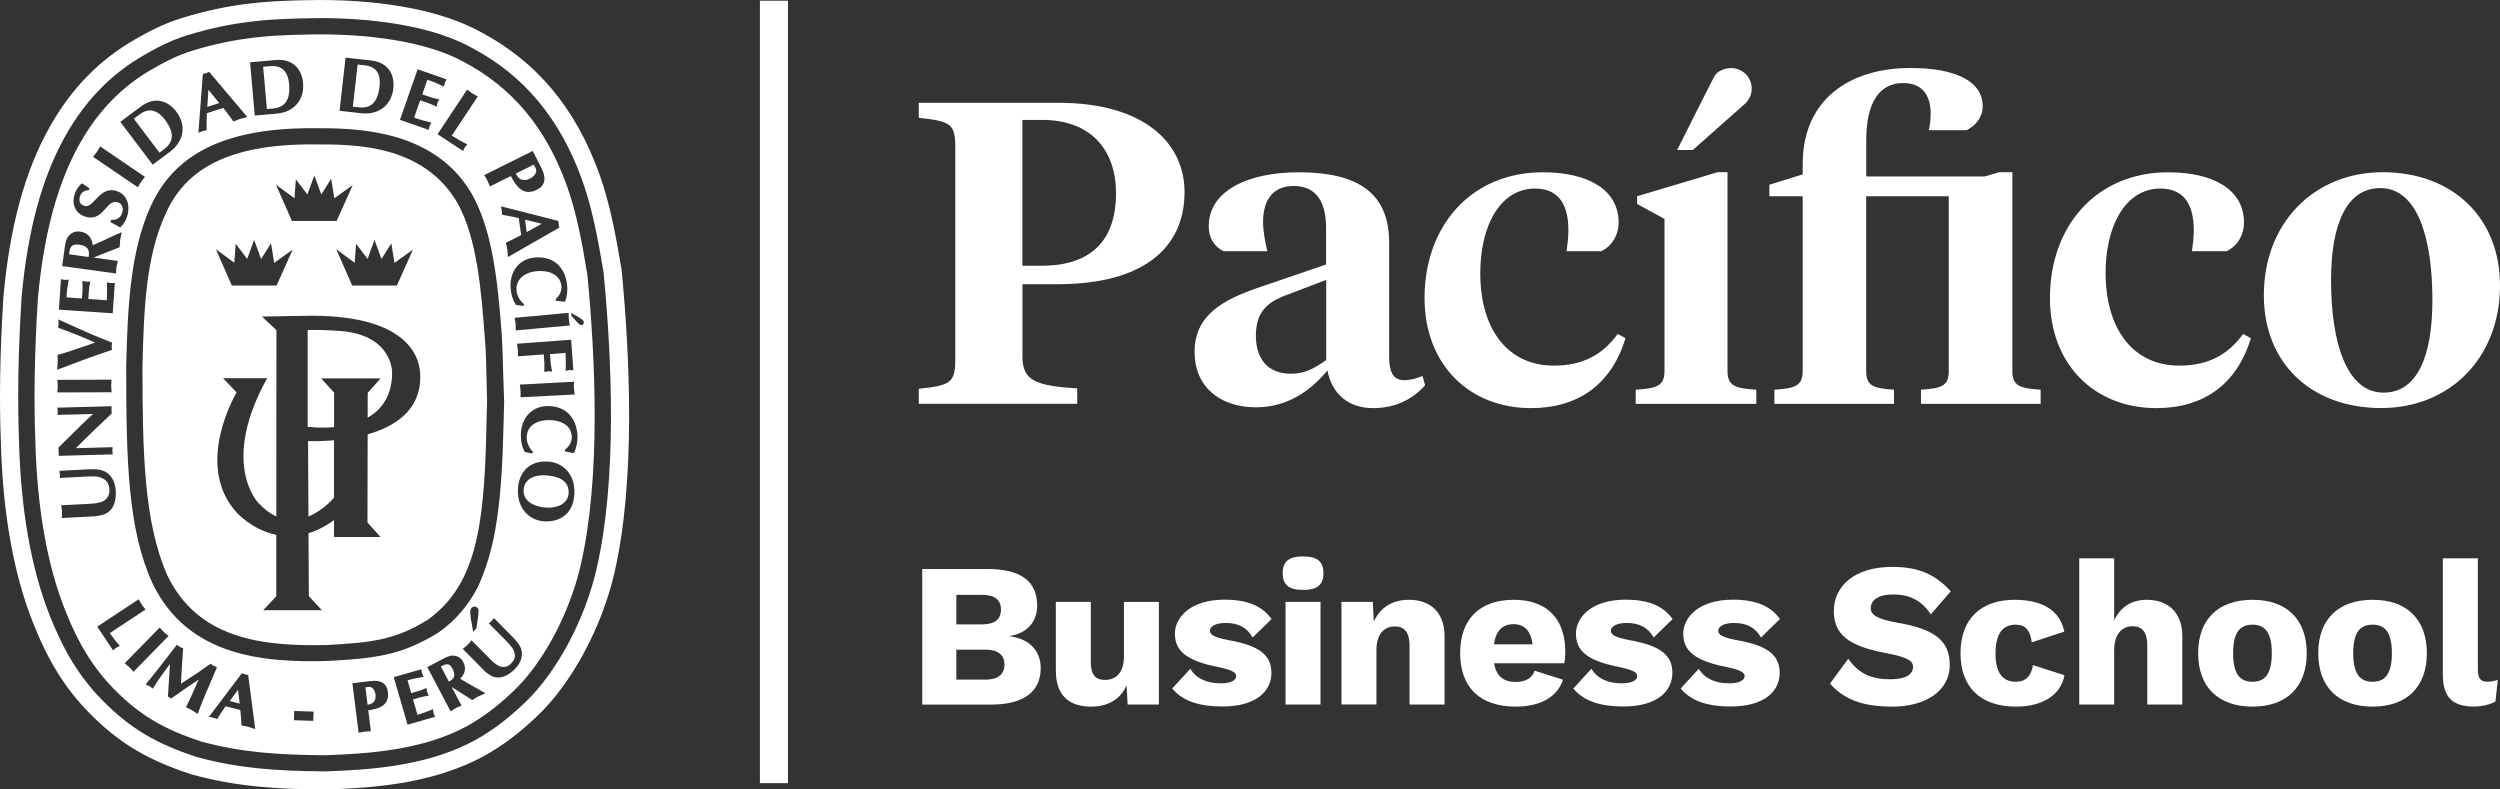
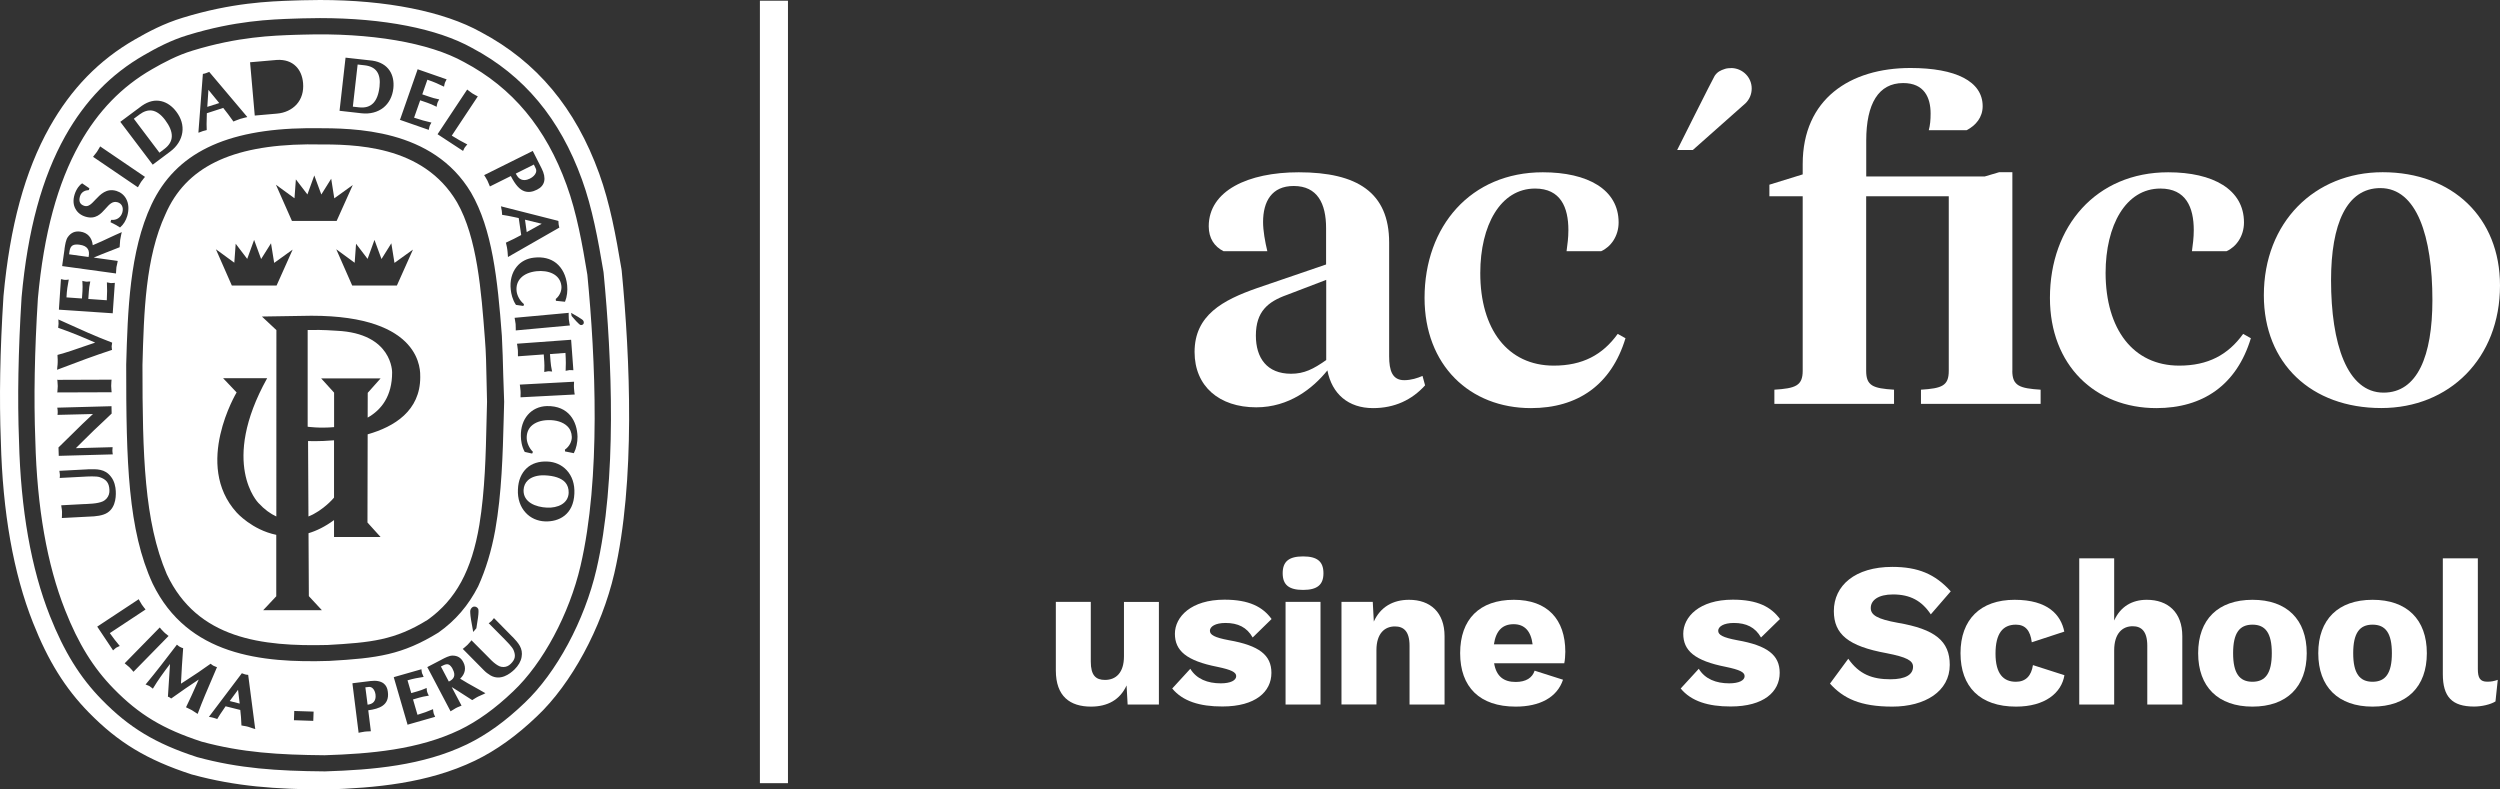
<svg xmlns="http://www.w3.org/2000/svg" width="152" height="48" viewBox="0 0 152 48" fill="none">
  <rect x="0" y="0" width="152" height="48" fill="#333333" stroke="none" />
  <path d="M47.908 0.044H46.202V47.617H47.908V0.044Z" fill="white" />
-   <path d="M62.162 16.155H63.354C66.436 16.155 67.855 14.513 67.855 11.751C67.855 9.144 66.356 7.29 63.354 7.29H62.162V16.155ZM62.162 21.656C62.162 23.115 62.912 23.458 65.495 23.613V24.55H55.861V23.637C57.806 23.43 58.081 23.274 58.081 21.84V8.961C58.081 7.526 57.802 7.37 55.861 7.163V6.25H64.355C69.576 6.25 72.02 8.702 72.02 11.675C72.02 15.091 69.493 17.279 64.303 17.279H62.166V21.656H62.162Z" fill="white" />
  <path d="M94.469 22.23C96.219 22.23 97.439 21.576 98.356 20.301L98.83 20.564C97.969 23.406 95.916 24.813 93.082 24.813C89.363 24.813 86.613 22.206 86.613 18.113C86.613 13.76 89.419 10.475 93.804 10.475C96.526 10.475 98.412 11.516 98.412 13.525C98.412 14.358 97.937 15.011 97.355 15.271H95.247C95.302 14.856 95.358 14.461 95.358 13.991C95.358 12.608 94.888 11.464 93.333 11.464C91.225 11.464 90.001 13.704 90.001 16.598C89.997 20.014 91.663 22.23 94.469 22.23Z" fill="white" />
  <path d="M122.348 22.545C122.348 23.458 122.794 23.613 124.07 23.693V24.554H116.795V23.693C118.071 23.613 118.485 23.458 118.485 22.545V11.934H113.463V22.545C113.463 23.458 113.877 23.613 115.157 23.693V24.554H107.882V23.693C109.158 23.613 109.604 23.458 109.604 22.545V11.934H107.579V11.229L109.604 10.603V9.977C109.604 6.015 112.49 4.134 116.157 4.134C118.908 4.134 120.546 4.943 120.546 6.457C120.546 7.135 120.128 7.629 119.573 7.916H117.27C117.353 7.605 117.381 7.29 117.381 6.9C117.381 5.935 116.995 5.05 115.715 5.05C114.216 5.05 113.467 6.302 113.467 8.542V10.73H120.67L121.547 10.471H122.352V22.545H122.348Z" fill="white" />
  <path d="M132.496 22.23C134.246 22.23 135.466 21.576 136.383 20.301L136.853 20.564C135.992 23.406 133.939 24.813 131.105 24.813C127.386 24.813 124.636 22.206 124.636 18.113C124.636 13.76 127.442 10.475 131.827 10.475C134.549 10.475 136.434 11.516 136.434 13.525C136.434 14.358 135.96 15.011 135.378 15.271H133.27C133.325 14.856 133.381 14.461 133.381 13.991C133.381 12.608 132.907 11.464 131.352 11.464C129.244 11.464 128.02 13.704 128.02 16.598C128.028 20.014 129.694 22.23 132.496 22.23Z" fill="white" />
  <path d="M147.89 18.24C147.89 14.382 146.946 11.436 144.725 11.436C142.673 11.436 141.728 13.624 141.728 17.04C141.728 20.899 142.701 23.872 144.921 23.872C146.974 23.872 147.89 21.656 147.89 18.24ZM137.642 17.953C137.642 13.521 140.727 10.471 144.865 10.471C149.114 10.471 152 13.234 152 17.355C152 21.788 148.919 24.809 144.781 24.809C140.532 24.809 137.642 22.099 137.642 17.953Z" fill="white" />
-   <path d="M105.032 22.545C105.032 23.458 105.479 23.613 106.782 23.693V24.554H99.452V23.693C100.755 23.613 101.202 23.458 101.202 22.545V13.313L99.536 12.401V11.93L104.423 10.471H105.032V22.545Z" fill="white" />
  <path d="M80.634 21.891C79.856 22.438 79.298 22.724 78.497 22.724C77.026 22.724 76.357 21.76 76.357 20.405C76.357 18.946 77.082 18.344 78.246 17.929L80.634 17.016V21.891ZM86.489 22.856C86.182 22.988 85.796 23.115 85.377 23.115C84.656 23.115 84.46 22.541 84.46 21.656V14.748C84.46 11.699 82.515 10.475 78.964 10.475C75.878 10.475 73.491 11.595 73.491 13.76C73.491 14.489 73.834 14.992 74.392 15.274H77.054C76.915 14.701 76.795 14.023 76.795 13.501C76.795 12.249 77.321 11.308 78.657 11.308C80.1 11.308 80.626 12.377 80.626 13.864V16.08L76.433 17.515C74.352 18.244 72.63 19.157 72.63 21.401C72.63 23.486 74.129 24.765 76.377 24.765C78.378 24.765 79.821 23.617 80.706 22.521C80.984 23.956 81.981 24.813 83.48 24.813C84.787 24.813 85.84 24.319 86.645 23.43L86.489 22.856Z" fill="white" />
  <path d="M105.303 4.138C105.152 4.142 105.012 4.146 104.889 4.185C104.59 4.281 104.415 4.373 104.251 4.612C104.167 4.735 101.971 9.12 101.971 9.12H102.924L106.129 6.278C106.36 6.051 106.503 5.736 106.503 5.385C106.507 4.716 105.973 4.169 105.303 4.138Z" fill="white" />
  <path d="M13.967 42.623L14.573 42.778L14.473 41.937L13.967 42.623Z" fill="white" />
  <path d="M27.416 40.514C27.249 40.307 27.069 40.383 26.818 40.518L26.806 40.522L27.288 41.439C27.452 41.363 27.555 41.268 27.599 41.152C27.647 41.028 27.623 40.869 27.524 40.686C27.508 40.642 27.48 40.586 27.416 40.514Z" fill="white" />
  <path d="M22.425 41.766L22.214 41.79L22.35 42.846C22.418 42.834 22.493 42.822 22.557 42.794C22.84 42.679 22.852 42.388 22.832 42.232C22.792 41.937 22.625 41.742 22.425 41.766Z" fill="white" />
  <path d="M18.73 26.814L18.754 31.402C19.683 31.023 20.309 30.254 20.309 30.254V26.77C19.396 26.85 18.73 26.814 18.73 26.814Z" fill="white" />
  <path d="M29.146 31.908C29.489 29.8 29.537 27.591 29.581 25.642C29.581 25.642 29.612 24.419 29.612 24.43C29.596 23.992 29.588 23.546 29.581 23.075C29.564 22.27 29.553 21.433 29.481 20.588C29.262 17.714 29.018 14.457 27.791 12.305C25.718 8.773 21.493 8.777 19.221 8.781L18.683 8.777C14.039 8.829 11.296 10.18 10.061 13.022C8.841 15.657 8.749 18.982 8.662 22.194C8.662 22.194 8.662 22.25 8.662 22.246C8.662 27.643 8.769 31.713 10.14 34.91C11.998 38.86 15.936 39.314 19.914 39.215C22.537 39.067 24 38.932 26.009 37.68C27.719 36.456 28.684 34.675 29.146 31.908ZM21.648 14.82L22.35 15.741L22.768 14.585L23.195 15.749L23.793 14.792L23.984 15.984L25.108 15.175L24.131 17.359H21.413L20.444 15.155L21.564 15.976L21.648 14.82ZM17.905 12.054L17.989 10.906L18.691 11.823L19.109 10.667L19.536 11.826L20.137 10.866L20.325 12.058L21.449 11.249L20.468 13.433H17.75L16.777 11.233L17.905 12.054ZM14.246 15.972L14.33 14.82L15.031 15.741L15.45 14.585L15.876 15.749L16.478 14.792L16.67 15.984L17.794 15.175L16.817 17.359H14.095L13.126 15.155L14.246 15.972ZM25.551 22.932C25.551 24.969 23.984 25.945 22.354 26.407L22.342 31.769L23.139 32.65H20.309V31.621C19.771 32.016 19.253 32.271 18.758 32.419L18.778 36.245L19.572 37.102H16L16.797 36.253V32.518C15.318 32.215 14.386 31.159 14.386 31.159C11.747 28.249 14.386 23.86 14.386 23.86L13.565 22.995H16.243C13.353 28.193 15.709 30.577 15.709 30.577C16.076 30.976 16.446 31.239 16.801 31.402L16.805 20.07L15.924 19.245L18.93 19.197C25.746 19.193 25.551 22.597 25.551 22.932Z" fill="white" />
  <path d="M9.985 9.064C10.583 8.618 10.599 8.04 10.037 7.29C9.782 6.952 9.507 6.76 9.236 6.72C8.992 6.689 8.741 6.768 8.478 6.964L8.136 7.219L9.694 9.283L9.985 9.064Z" fill="white" />
  <path d="M5.329 15.123C5.242 14.992 5.078 14.912 4.843 14.88C4.771 14.868 4.7 14.864 4.612 14.868C4.273 14.884 4.237 15.163 4.205 15.426L4.201 15.462L5.385 15.625C5.433 15.414 5.413 15.243 5.329 15.123Z" fill="white" />
  <path d="M32.219 10.858C32.407 10.766 32.538 10.631 32.586 10.491C32.614 10.4 32.61 10.312 32.57 10.236L32.458 10.005L31.358 10.555C31.402 10.631 31.45 10.714 31.502 10.778C31.741 11.041 32.052 10.942 32.219 10.858Z" fill="white" />
  <path d="M20.476 20.11C19.556 20.046 19.125 20.058 18.706 20.066V25.945C18.706 25.945 19.42 26.049 20.313 25.969V23.872L19.528 23.008H23.139L22.358 23.884L22.354 25.391C23.191 24.917 23.841 24.084 23.841 22.649C23.841 22.645 23.884 20.269 20.476 20.11Z" fill="white" />
  <path d="M34.451 11.253C33.196 7.781 31.159 5.333 28.217 3.775C26.093 2.591 22.525 1.981 18.427 2.105L17.969 2.117C16.582 2.164 14.489 2.228 11.723 3.073C10.782 3.356 9.941 3.807 9.244 4.209C7.398 5.269 5.963 6.756 4.843 8.741C3.496 11.141 2.663 14.218 2.304 18.137C2.101 21.381 2.049 24.207 2.148 26.786C2.252 30.852 2.858 34.32 3.958 37.094C4.763 39.139 5.676 40.61 6.908 41.869C8.454 43.452 9.909 44.325 12.265 45.094C14.709 45.756 16.941 45.895 19.731 45.919C22.513 45.831 25.431 45.584 27.95 44.377C29.034 43.85 30.099 43.089 31.203 42.033C33.008 40.331 34.615 37.333 35.297 34.4C36.54 29.066 36.205 21.816 35.711 16.701C35.408 14.864 35.065 12.935 34.451 11.253ZM34.722 20.66L34.727 20.692L34.858 22.469L34.862 22.509H34.826L34.778 22.505C34.726 22.501 34.675 22.497 34.627 22.501C34.579 22.505 34.523 22.517 34.475 22.529L34.431 22.537L34.392 22.549V22.505C34.404 22.258 34.412 21.947 34.38 21.457L33.439 21.529C33.447 21.636 33.475 21.987 33.475 21.987C33.487 22.158 33.515 22.338 33.559 22.545L33.571 22.589L33.527 22.585L33.479 22.581C33.427 22.577 33.375 22.569 33.323 22.573C33.276 22.577 33.22 22.593 33.176 22.601L33.132 22.609L33.092 22.617V22.573L33.096 22.461C33.1 22.302 33.104 22.154 33.092 22.003L33.06 21.549L31.538 21.66L31.502 21.664L31.49 21.636V21.541C31.49 21.461 31.494 21.369 31.486 21.285C31.478 21.198 31.466 21.11 31.454 21.026L31.438 20.939L31.434 20.899L31.47 20.895L34.691 20.66H34.722ZM34.922 23.86L34.938 23.948L34.942 23.988H34.906L31.681 24.155H31.645L31.649 24.119V24.028C31.653 23.94 31.657 23.852 31.649 23.769C31.645 23.681 31.633 23.589 31.621 23.506L31.609 23.418L31.605 23.382H31.641L34.866 23.211H34.902V23.247L34.898 23.33C34.894 23.418 34.89 23.506 34.898 23.593C34.902 23.693 34.914 23.777 34.922 23.86ZM34.575 19.017V19.053V19.145C34.575 19.229 34.579 19.316 34.583 19.408C34.595 19.492 34.607 19.579 34.623 19.663L34.643 19.751C34.643 19.751 34.647 19.791 34.647 19.787L34.611 19.791L31.394 20.086L31.358 20.09V20.05V19.962C31.358 19.874 31.358 19.787 31.35 19.703C31.342 19.619 31.326 19.532 31.31 19.448L31.294 19.36L31.287 19.324L31.322 19.32L34.539 19.025L34.575 19.017ZM34.483 17.339C34.519 17.674 34.475 18.049 34.36 18.324L34.348 18.348L34.324 18.344C34.224 18.332 34.121 18.32 34.021 18.312C33.957 18.308 33.893 18.3 33.83 18.292H33.802L33.798 18.268L33.79 18.2V18.18L33.802 18.168C34.037 17.969 34.164 17.662 34.133 17.383C34.053 16.658 33.315 16.415 32.618 16.49C31.797 16.582 31.334 17.048 31.41 17.71C31.442 17.981 31.613 18.288 31.84 18.475L31.86 18.491L31.852 18.511L31.833 18.579L31.825 18.603L31.797 18.599L31.386 18.539H31.37L31.362 18.523C31.159 18.22 31.079 17.861 31.055 17.618C30.991 17.08 31.119 16.582 31.41 16.223C31.665 15.904 32.032 15.713 32.462 15.665C33.005 15.605 33.459 15.713 33.818 15.996C34.184 16.295 34.419 16.753 34.483 17.339ZM33.953 13.441V13.469C33.953 13.529 33.957 13.588 33.965 13.644C33.973 13.7 33.985 13.752 34.001 13.816L34.009 13.839L33.985 13.851L30.928 15.601L30.884 15.629L30.88 15.573L30.872 15.47C30.864 15.37 30.86 15.271 30.844 15.171C30.832 15.075 30.812 14.983 30.788 14.88L30.764 14.776L30.756 14.752L30.784 14.744L30.796 14.736C31.111 14.589 31.406 14.449 31.689 14.29L31.538 13.258L31.223 13.19C30.995 13.142 30.78 13.098 30.557 13.066H30.529V13.038C30.521 13.01 30.521 12.986 30.521 12.959C30.521 12.911 30.513 12.867 30.509 12.815C30.501 12.767 30.489 12.719 30.481 12.672C30.477 12.644 30.469 12.62 30.469 12.596L30.453 12.544L30.505 12.556L33.925 13.425L33.953 13.441ZM29.477 10.627L32.363 9.192L32.395 9.176L32.407 9.208L32.929 10.236C33.236 10.842 33.136 11.292 32.65 11.532C32.371 11.675 32.124 11.703 31.896 11.631C31.593 11.532 31.334 11.241 31.059 10.703L29.82 11.32L29.788 11.336L29.772 11.304L29.74 11.225C29.708 11.145 29.676 11.061 29.636 10.982C29.596 10.902 29.553 10.83 29.505 10.754L29.457 10.683L29.437 10.651L29.477 10.627ZM28.385 5.473L28.405 5.445L28.433 5.465L28.504 5.521C28.572 5.572 28.64 5.628 28.715 5.676C28.787 5.724 28.863 5.764 28.939 5.804L29.018 5.843L29.05 5.863L29.03 5.891L27.468 8.247C27.791 8.454 28.082 8.61 28.373 8.761L28.413 8.781L28.385 8.813L28.353 8.849C28.321 8.889 28.285 8.925 28.257 8.969C28.229 9.008 28.209 9.056 28.189 9.104L28.169 9.144L28.154 9.176L28.122 9.156L26.631 8.179L26.603 8.159L26.623 8.131L28.385 5.473ZM24.331 7.251L25.383 4.241L25.391 4.209L25.423 4.221L27.117 4.811L27.153 4.823L27.137 4.859L27.117 4.895C27.093 4.943 27.065 4.99 27.049 5.034C27.033 5.078 27.025 5.13 27.013 5.182L27.006 5.226L26.997 5.269L26.954 5.25C26.691 5.122 26.412 4.99 25.985 4.847L25.674 5.736L26.105 5.883C26.276 5.947 26.455 5.991 26.663 6.035L26.706 6.043L26.683 6.083L26.659 6.123C26.635 6.166 26.611 6.214 26.595 6.258C26.583 6.302 26.571 6.354 26.559 6.406L26.555 6.449L26.547 6.493L26.507 6.473C26.32 6.378 26.148 6.306 25.977 6.246L25.547 6.099L25.176 7.155C25.575 7.29 25.881 7.374 26.188 7.442L26.232 7.45L26.212 7.486L26.188 7.534C26.16 7.573 26.137 7.621 26.121 7.665C26.105 7.709 26.097 7.761 26.085 7.813L26.077 7.86L26.069 7.896L26.033 7.884L24.339 7.294L24.307 7.282L24.331 7.251ZM20.648 6.704L21.006 3.536L21.011 3.504L21.042 3.508L22.645 3.687C23.119 3.759 23.474 3.966 23.693 4.297C23.884 4.584 23.96 4.959 23.916 5.373C23.86 5.871 23.645 6.278 23.306 6.549C22.956 6.824 22.489 6.944 21.987 6.888L20.676 6.74L20.644 6.736L20.648 6.704ZM15.239 3.783L16.845 3.643C17.327 3.619 17.714 3.751 17.997 4.034C18.244 4.281 18.392 4.632 18.427 5.05C18.471 5.564 18.336 6.011 18.033 6.35C17.746 6.665 17.323 6.868 16.837 6.908L15.522 7.023L15.49 7.027L15.486 6.991L15.207 3.815L15.203 3.787L15.239 3.783ZM12.066 8.016L12.333 4.516L12.337 4.492L12.365 4.488C12.425 4.48 12.476 4.464 12.532 4.444C12.584 4.428 12.64 4.405 12.696 4.381L12.72 4.369L12.735 4.389L15.004 7.075L15.035 7.115L14.984 7.131L14.88 7.155C14.78 7.179 14.689 7.203 14.597 7.231C14.501 7.263 14.414 7.298 14.314 7.338L14.218 7.378L14.194 7.39L14.178 7.37L14.162 7.346C13.963 7.071 13.776 6.808 13.572 6.561L12.576 6.884L12.568 7.211C12.56 7.438 12.556 7.657 12.568 7.88V7.908L12.54 7.916C12.512 7.92 12.488 7.928 12.464 7.936C12.416 7.948 12.373 7.956 12.329 7.972C12.285 7.988 12.237 8.008 12.193 8.024C12.169 8.032 12.146 8.048 12.118 8.052L12.07 8.072L12.066 8.016ZM7.338 7.39L8.63 6.429C9.028 6.154 9.423 6.059 9.814 6.154C10.152 6.234 10.467 6.453 10.719 6.788C11.021 7.187 11.149 7.625 11.085 8.056C11.021 8.494 10.766 8.901 10.364 9.204L9.311 9.993L9.284 10.013L9.264 9.985L7.334 7.434L7.314 7.41L7.338 7.39ZM5.676 9.511L5.732 9.439C5.788 9.371 5.844 9.303 5.891 9.236C5.939 9.168 5.983 9.088 6.027 9.012L6.071 8.933L6.091 8.901L6.119 8.921L8.785 10.734L8.817 10.754L8.793 10.782L8.737 10.85C8.686 10.918 8.626 10.986 8.578 11.057C8.53 11.129 8.482 11.209 8.446 11.28L8.403 11.356L8.387 11.384L8.355 11.368L5.688 9.555L5.66 9.535L5.676 9.511ZM4.536 11.823C4.64 11.48 4.859 11.225 4.979 11.157L4.998 11.145L5.014 11.161C5.15 11.261 5.285 11.352 5.417 11.436L5.437 11.452L5.429 11.472L5.405 11.54L5.401 11.559H5.381C5.194 11.571 4.947 11.651 4.863 11.938C4.771 12.241 4.863 12.44 5.138 12.52C5.385 12.592 5.576 12.381 5.808 12.133C6.103 11.823 6.473 11.428 7.075 11.607C7.334 11.687 7.538 11.847 7.669 12.086C7.829 12.377 7.849 12.747 7.737 13.134C7.653 13.413 7.506 13.652 7.318 13.812L7.294 13.832L7.275 13.816C7.107 13.712 6.936 13.608 6.74 13.521L6.716 13.505L6.728 13.477L6.752 13.393L6.76 13.369H6.788C7.095 13.393 7.346 13.222 7.438 12.919C7.482 12.767 7.474 12.616 7.41 12.5C7.354 12.4 7.267 12.333 7.147 12.297C6.84 12.209 6.649 12.425 6.422 12.68C6.139 12.998 5.82 13.361 5.198 13.174C4.927 13.094 4.712 12.927 4.592 12.704C4.452 12.46 4.432 12.153 4.536 11.823ZM3.783 16.143L3.922 15.159L3.926 15.107C3.962 14.88 4.002 14.577 4.13 14.405C4.321 14.142 4.564 14.039 4.883 14.083C5.321 14.142 5.592 14.445 5.64 14.908C6.007 14.756 6.37 14.589 6.72 14.421L7.031 14.278L7.346 14.139L7.402 14.111L7.39 14.174L7.366 14.274C7.346 14.378 7.322 14.485 7.306 14.593C7.294 14.697 7.286 14.804 7.283 14.908L7.275 15.011V15.027L7.255 15.039L6.198 15.454C6.119 15.482 6.011 15.53 5.899 15.577L5.696 15.661L7.127 15.86L7.159 15.864L7.151 15.9L7.135 15.988C7.111 16.072 7.095 16.159 7.079 16.243C7.067 16.331 7.063 16.419 7.059 16.506L7.055 16.59L7.051 16.63L7.015 16.622L3.819 16.183L3.783 16.179V16.143ZM3.583 18.79L3.703 17.008L3.707 16.973L3.747 16.98L3.791 16.988C3.843 17.004 3.894 17.012 3.942 17.016C3.99 17.02 4.046 17.016 4.098 17.008L4.141 17.004L4.185 17L4.173 17.044C4.118 17.335 4.062 17.634 4.042 18.081L4.983 18.148L5.014 17.694C5.026 17.519 5.022 17.335 5.01 17.124L5.006 17.076L5.05 17.088L5.102 17.1C5.15 17.108 5.202 17.124 5.246 17.124C5.293 17.128 5.349 17.124 5.397 17.116H5.445L5.489 17.112L5.481 17.156C5.437 17.363 5.409 17.543 5.401 17.726L5.369 18.176L6.493 18.256C6.517 17.834 6.517 17.515 6.501 17.208L6.497 17.164L6.541 17.176L6.589 17.184C6.641 17.196 6.693 17.208 6.74 17.212C6.788 17.212 6.84 17.208 6.896 17.204L6.944 17.2L6.98 17.196V17.236L6.856 19.013V19.045H6.816L3.615 18.83L3.583 18.826V18.79ZM3.476 22.429L3.484 22.33C3.496 22.226 3.508 22.122 3.508 22.023C3.512 21.919 3.508 21.812 3.5 21.712L3.496 21.608V21.58L3.52 21.572C4.058 21.429 4.604 21.238 5.13 21.054L5.788 20.831C5.166 20.556 4.369 20.217 3.56 19.938L3.536 19.926L3.54 19.894C3.552 19.827 3.556 19.755 3.56 19.687C3.56 19.619 3.556 19.547 3.552 19.472L3.544 19.42L3.595 19.444L3.938 19.599C4.859 20.018 5.816 20.452 6.796 20.823L6.82 20.835L6.816 20.859C6.812 20.875 6.808 20.895 6.808 20.915C6.796 20.963 6.792 21.006 6.788 21.054C6.788 21.106 6.796 21.154 6.8 21.202C6.8 21.218 6.804 21.238 6.808 21.25L6.812 21.277L6.776 21.285C5.804 21.604 4.771 21.983 3.516 22.465L3.468 22.481L3.476 22.429ZM3.52 23.095L6.748 23.083H6.784L6.78 23.119L6.772 23.207C6.768 23.29 6.76 23.382 6.76 23.466C6.76 23.549 6.768 23.641 6.776 23.725L6.784 23.809L6.788 23.849H6.752L3.52 23.86L3.484 23.864L3.488 23.825L3.496 23.733C3.504 23.649 3.512 23.561 3.512 23.478C3.512 23.39 3.504 23.302 3.496 23.215L3.488 23.127L3.484 23.087H3.52V23.095ZM3.571 27.715V27.679L3.556 27.217V27.201L3.568 27.193C3.835 26.938 4.102 26.675 4.361 26.416C4.775 26.005 5.21 25.578 5.652 25.172L3.536 25.224L3.5 25.228V25.188C3.508 25.128 3.512 25.068 3.508 25.008C3.508 24.949 3.5 24.885 3.488 24.825L3.48 24.785H3.52L6.748 24.698H6.78V24.733L6.788 25.132V25.148L6.776 25.156L6.362 25.55C5.915 25.969 5.489 26.368 5.078 26.786L4.612 27.249L6.808 27.189L6.844 27.185V27.225C6.84 27.245 6.84 27.265 6.84 27.284C6.832 27.324 6.832 27.368 6.832 27.408C6.836 27.448 6.84 27.492 6.844 27.536C6.848 27.555 6.848 27.571 6.852 27.591L6.856 27.627H6.816L3.599 27.715H3.571ZM3.795 31.494H3.759L3.763 31.458L3.767 31.366C3.771 31.282 3.775 31.195 3.771 31.107C3.767 31.023 3.755 30.936 3.739 30.848L3.727 30.76L3.723 30.724L3.759 30.72L5.094 30.649L5.218 30.645C5.465 30.633 5.772 30.617 5.975 30.569C6.214 30.513 6.338 30.469 6.485 30.306C6.609 30.158 6.665 29.991 6.653 29.784C6.633 29.361 6.465 29.146 6.059 29.01C5.856 28.939 5.321 28.971 5.094 28.983L3.667 29.058L3.627 29.066L3.635 29.022C3.643 28.963 3.643 28.903 3.639 28.839C3.635 28.779 3.627 28.715 3.615 28.66L3.607 28.624H3.647L5.321 28.536L5.373 28.532C5.891 28.52 6.374 28.504 6.736 28.971C6.964 29.25 7.027 29.608 7.039 29.859C7.063 30.29 6.996 31.047 6.302 31.282C6.131 31.342 5.923 31.378 5.716 31.394L3.795 31.494ZM7.215 39.306L7.175 39.326C7.131 39.342 7.087 39.366 7.055 39.386C7.019 39.41 6.988 39.442 6.952 39.474L6.92 39.502L6.872 39.545L6.84 39.49L5.943 38.146L5.911 38.099L5.959 38.067L8.387 36.464L8.434 36.432L8.462 36.484L8.502 36.556C8.542 36.624 8.578 36.691 8.622 36.759C8.666 36.823 8.713 36.883 8.761 36.947L8.813 37.01L8.849 37.054L8.801 37.09L6.677 38.493C6.872 38.776 7.059 39.007 7.239 39.223L7.283 39.275L7.215 39.306ZM8.12 40.845L8.08 40.805L8.028 40.741C7.976 40.682 7.924 40.626 7.868 40.57C7.813 40.518 7.749 40.466 7.689 40.419L7.625 40.367L7.581 40.327L7.621 40.287L9.67 38.194L9.714 38.15L9.75 38.194L9.802 38.258C9.854 38.318 9.905 38.374 9.965 38.429C10.017 38.485 10.081 38.533 10.145 38.581L10.204 38.633L10.252 38.665L10.208 38.709L8.159 40.801L8.12 40.845ZM12.042 43.34L12.022 43.404L11.958 43.368L11.878 43.316C11.807 43.269 11.739 43.221 11.663 43.177C11.591 43.137 11.52 43.101 11.448 43.069L11.356 43.025L11.308 43.001L11.332 42.954C11.548 42.523 11.739 42.085 11.926 41.666L12.082 41.315C11.548 41.67 10.993 42.049 10.44 42.447L10.4 42.471L10.372 42.443C10.328 42.411 10.292 42.388 10.252 42.372L10.208 42.36L10.212 42.316C10.244 41.913 10.268 41.475 10.296 41.012L10.336 40.371C9.909 40.933 9.598 41.367 9.327 41.818L9.295 41.873L9.248 41.834L9.204 41.802C9.168 41.774 9.132 41.742 9.092 41.718C9.056 41.694 9.012 41.682 8.973 41.666C8.953 41.662 8.937 41.654 8.917 41.642L8.849 41.614L8.897 41.562C9.463 40.885 10.085 40.076 10.723 39.239L10.754 39.195L10.798 39.227C10.81 39.239 10.822 39.251 10.834 39.258C10.87 39.286 10.898 39.31 10.934 39.326C10.97 39.346 11.009 39.362 11.049 39.382C11.065 39.386 11.081 39.39 11.097 39.398L11.137 39.41L11.133 39.45C11.077 40.127 11.041 40.833 11.005 41.515V41.566L11.344 41.347C11.807 41.048 12.285 40.733 12.771 40.379L12.803 40.355L12.835 40.379C12.847 40.387 12.859 40.399 12.875 40.407C12.911 40.434 12.943 40.462 12.979 40.478C13.014 40.498 13.058 40.518 13.102 40.53L13.142 40.546L13.194 40.566L13.17 40.618L12.983 41.056C12.616 41.909 12.297 42.647 12.042 43.34ZM15.426 44.301L15.33 44.269C15.243 44.237 15.163 44.209 15.079 44.185C14.992 44.161 14.908 44.145 14.816 44.133L14.72 44.114L14.681 44.11L14.677 44.066V44.046C14.661 43.739 14.649 43.452 14.609 43.165L13.716 42.942L13.565 43.165C13.445 43.336 13.333 43.504 13.23 43.679L13.21 43.719L13.17 43.703C13.146 43.695 13.122 43.687 13.098 43.679C13.058 43.663 13.018 43.651 12.979 43.643C12.939 43.627 12.891 43.619 12.851 43.611C12.827 43.611 12.803 43.603 12.783 43.599L12.7 43.583L12.751 43.52L14.681 40.965L14.704 40.933L14.748 40.949C14.796 40.972 14.844 40.989 14.892 41C14.94 41.012 14.988 41.024 15.047 41.028L15.091 41.032L15.095 41.076L15.506 44.237L15.522 44.325L15.426 44.301ZM19.065 43.32L19.049 43.779L19.045 43.831L18.994 43.827L17.925 43.791H17.873V43.735L17.889 43.281V43.225L17.945 43.229L19.013 43.264H19.069L19.065 43.32ZM9.287 35.496C7.781 32.231 7.669 28.102 7.673 22.17C7.765 18.942 7.872 15.274 9.216 12.425C10.683 9.323 13.692 7.852 18.683 7.793C18.691 7.793 19.181 7.793 19.181 7.793C21.497 7.797 26.308 7.801 28.64 11.711C29.927 13.931 30.254 16.965 30.513 20.416C30.557 21.222 30.577 22.019 30.597 22.792C30.597 22.792 30.653 24.41 30.653 24.427L30.625 25.467C30.569 27.587 30.505 29.995 30.111 32.223C29.883 33.487 29.533 34.639 29.07 35.655C28.476 36.815 27.691 37.732 26.655 38.461C24.462 39.809 22.952 40.02 20.018 40.183C15.9 40.315 11.412 39.856 9.287 35.496ZM29.094 37.198C29.094 37.282 29.082 37.401 29.062 37.556C29.042 37.712 29.006 37.927 28.963 38.198L28.771 38.425C28.715 38.114 28.672 37.867 28.64 37.688C28.612 37.509 28.596 37.373 28.592 37.278C28.584 37.178 28.588 37.114 28.604 37.078C28.616 37.042 28.636 37.01 28.66 36.978C28.715 36.911 28.775 36.879 28.843 36.879C28.911 36.879 28.967 36.899 29.011 36.939C29.038 36.967 29.058 36.99 29.078 37.022C29.09 37.054 29.094 37.114 29.094 37.198ZM22.39 43.185L22.541 44.401L22.549 44.46L22.489 44.464L22.406 44.468C22.33 44.472 22.25 44.472 22.174 44.484C22.095 44.492 22.019 44.508 21.943 44.524L21.86 44.54L21.804 44.556L21.796 44.496L21.433 41.598L21.429 41.542L21.481 41.535L22.525 41.407C22.872 41.363 23.143 41.415 23.326 41.554C23.47 41.666 23.558 41.837 23.581 42.061C23.693 42.886 23.051 43.097 22.39 43.185ZM26.4 43.599L24.833 44.046L24.781 44.066L24.765 44.01L23.956 41.228L23.94 41.176L23.992 41.156L25.558 40.709L25.622 40.69L25.63 40.753L25.634 40.797C25.642 40.841 25.646 40.893 25.658 40.929C25.674 40.969 25.694 41.008 25.714 41.048L25.726 41.088L25.758 41.156L25.686 41.168C25.423 41.208 25.152 41.256 24.777 41.363L25.005 42.141C25.116 42.109 25.379 42.033 25.379 42.033C25.539 41.989 25.694 41.933 25.869 41.857L25.937 41.826L25.945 41.893L25.949 41.937C25.953 41.985 25.957 42.033 25.973 42.069C25.981 42.113 26.005 42.156 26.021 42.192L26.041 42.232L26.073 42.296L26.001 42.308C25.81 42.336 25.646 42.372 25.491 42.416L25.112 42.527L25.383 43.46C25.738 43.352 26.009 43.257 26.26 43.145L26.328 43.117L26.336 43.189L26.34 43.225C26.344 43.273 26.352 43.32 26.364 43.36C26.372 43.4 26.396 43.444 26.416 43.488L26.431 43.528L26.459 43.583L26.4 43.599ZM29.421 42.196L29.337 42.232C29.246 42.268 29.158 42.308 29.07 42.352C28.986 42.396 28.903 42.443 28.827 42.495L28.743 42.547L28.712 42.567L28.68 42.547L27.811 41.989C27.743 41.945 27.651 41.889 27.552 41.826L27.464 41.774L28.034 42.85L28.062 42.902L28.006 42.926L27.926 42.958C27.858 42.989 27.783 43.013 27.715 43.053C27.647 43.089 27.576 43.137 27.512 43.177L27.444 43.217L27.392 43.249L27.368 43.197L26.005 40.606L25.977 40.562L26.025 40.534L26.83 40.115L26.87 40.092C27.057 39.996 27.308 39.86 27.512 39.86C27.815 39.86 28.034 39.992 28.169 40.259C28.357 40.61 28.281 40.977 27.978 41.264C28.273 41.447 28.58 41.626 28.883 41.79L29.146 41.937L29.417 42.093L29.513 42.144L29.421 42.196ZM31.713 39.952C31.669 40.211 31.518 40.47 31.279 40.706C30.991 40.984 30.425 41.403 29.828 41.068C29.684 40.984 29.529 40.869 29.401 40.733L28.177 39.494L28.134 39.454L28.181 39.418L28.249 39.362C28.309 39.314 28.365 39.263 28.421 39.211C28.476 39.155 28.528 39.095 28.58 39.035L28.632 38.975L28.668 38.928L28.707 38.971L29.561 39.828L29.64 39.908C29.796 40.072 29.991 40.271 30.142 40.375C30.318 40.498 30.425 40.554 30.617 40.554C30.784 40.55 30.928 40.486 31.055 40.359C31.322 40.096 31.37 39.872 31.223 39.522C31.151 39.342 30.8 38.987 30.669 38.856L29.76 37.939L29.712 37.895L29.768 37.855C29.808 37.824 29.855 37.788 29.891 37.752C29.927 37.716 29.963 37.672 29.995 37.628L30.031 37.58L30.079 37.624L31.147 38.709L31.183 38.74C31.51 39.091 31.813 39.414 31.713 39.952ZM33.14 31.701C32.682 31.685 32.259 31.498 31.964 31.175C31.629 30.816 31.462 30.322 31.49 29.756C31.51 29.21 31.697 28.771 32.024 28.464C32.335 28.177 32.769 28.038 33.276 28.062C33.746 28.078 34.16 28.269 34.455 28.588C34.786 28.943 34.95 29.437 34.922 30.011C34.87 31.302 33.969 31.733 33.14 31.701ZM34.898 27.532L34.886 27.555L34.858 27.547C34.762 27.524 34.663 27.508 34.563 27.488C34.503 27.476 34.44 27.464 34.376 27.452L34.352 27.444V27.416L34.348 27.348V27.332L34.364 27.324C34.615 27.145 34.77 26.846 34.766 26.567C34.758 26.3 34.667 26.077 34.483 25.905C34.228 25.662 33.81 25.531 33.335 25.543C32.885 25.55 32.518 25.686 32.283 25.921C32.104 26.109 32.016 26.356 32.024 26.647C32.032 26.922 32.175 27.245 32.387 27.456L32.403 27.472L32.395 27.492L32.367 27.552L32.355 27.575L32.323 27.571L31.92 27.48L31.9 27.476L31.896 27.46C31.717 27.137 31.673 26.774 31.669 26.523C31.641 25.467 32.295 24.717 33.248 24.689C34.591 24.662 35.089 25.63 35.113 26.547C35.117 26.894 35.037 27.268 34.898 27.532ZM35.468 19.703C35.44 19.735 35.408 19.755 35.368 19.759C35.344 19.767 35.32 19.763 35.297 19.759C35.276 19.755 35.245 19.731 35.201 19.695C35.161 19.659 35.105 19.603 35.033 19.528C34.966 19.452 34.874 19.348 34.754 19.213L34.722 19.021C34.902 19.125 35.041 19.205 35.145 19.265C35.245 19.324 35.32 19.372 35.372 19.412C35.42 19.448 35.456 19.476 35.464 19.5C35.476 19.52 35.488 19.544 35.492 19.567C35.504 19.623 35.496 19.667 35.468 19.703Z" fill="white" />
  <path d="M32.937 13.604L31.92 13.357L32.024 14.111L32.937 13.604Z" fill="white" />
  <path d="M37.8 16.466L37.784 16.351C37.445 14.334 37.09 12.373 36.429 10.547C34.99 6.565 32.634 3.751 29.242 1.953C26.978 0.694 23.502 0 19.452 0C19.093 0 18.731 0.008 18.368 0.016L17.854 0.032C16.363 0.084 14.111 0.159 11.117 1.076C9.969 1.423 8.997 1.941 8.196 2.404C6.023 3.651 4.329 5.393 3.014 7.729C1.515 10.4 0.602 13.752 0.211 18.013C0 21.345 -0.052 24.235 0.052 26.838C0.16 31.151 0.817 34.858 2.005 37.855C2.918 40.171 3.966 41.858 5.405 43.324C7.191 45.146 8.929 46.198 11.643 47.083L11.719 47.103C14.366 47.821 16.742 47.98 19.719 48.004H19.739H19.803C22.82 47.908 26.001 47.629 28.875 46.25C30.171 45.624 31.41 44.735 32.654 43.544C34.739 41.578 36.58 38.174 37.349 34.866C38.641 29.277 38.31 21.792 37.8 16.466ZM36.265 34.615C35.544 37.724 33.826 40.917 31.889 42.742C30.725 43.858 29.581 44.68 28.389 45.258C25.706 46.549 22.661 46.808 19.767 46.9H19.747H19.727C16.837 46.876 14.537 46.724 12.01 46.039L11.958 46.023C9.459 45.21 7.845 44.237 6.199 42.551C4.867 41.196 3.895 39.621 3.034 37.449C1.894 34.571 1.26 30.991 1.156 26.806C1.057 24.235 1.108 21.373 1.312 18.077C1.682 13.995 2.555 10.794 3.974 8.263C5.19 6.107 6.749 4.504 8.746 3.356C9.491 2.926 10.396 2.439 11.436 2.129C14.294 1.256 16.459 1.18 17.89 1.132L18.4 1.116C18.755 1.108 19.105 1.1 19.452 1.1C23.315 1.1 26.599 1.742 28.7 2.914C31.853 4.584 34.045 7.207 35.384 10.918C36.014 12.656 36.361 14.565 36.692 16.53L36.696 16.562L36.7 16.594C37.202 21.816 37.533 29.174 36.265 34.615Z" fill="white" />
  <path d="M12.672 5.461L12.604 6.497L13.329 6.266L12.672 5.461Z" fill="white" />
  <path d="M33.1 28.899C32.686 28.887 32.323 28.991 32.1 29.198C31.936 29.349 31.845 29.553 31.833 29.792C31.805 30.541 32.582 30.836 33.264 30.864C33.897 30.892 34.547 30.625 34.575 29.967C34.583 29.708 34.511 29.493 34.36 29.321C34.121 29.066 33.698 28.923 33.1 28.899Z" fill="white" />
  <path d="M23.075 5.274C23.167 4.476 22.868 4.05 22.17 3.97L21.744 3.922L21.453 6.485L21.816 6.525C22.561 6.613 22.968 6.202 23.075 5.274Z" fill="white" />
-   <path d="M16.594 6.597C17.339 6.533 17.662 6.047 17.578 5.122C17.543 4.7 17.415 4.393 17.2 4.217C17.012 4.058 16.753 3.998 16.427 4.022L16 4.062L16.227 6.633C16.327 6.621 16.594 6.597 16.594 6.597Z" fill="white" />
-   <path d="M59.906 41.323C60.684 41.323 61.07 41.001 61.07 40.399C61.07 39.825 60.684 39.498 59.906 39.498H58.145V41.319H59.906V41.323ZM59.695 37.963C60.472 37.963 60.859 37.664 60.859 37.062C60.859 36.464 60.472 36.166 59.695 36.166H58.145V37.963H59.695ZM56.068 34.595H60.082C62.119 34.607 63.059 35.38 63.059 36.819C63.059 37.756 62.509 38.493 61.385 38.669V38.681C62.649 38.856 63.275 39.617 63.275 40.614C63.275 42.037 62.262 42.838 60.273 42.838H56.072V34.595H56.068Z" fill="white" />
  <path d="M70.461 36.592V42.834H68.56L68.496 41.674C68.098 42.547 67.344 42.962 66.332 42.962C65.056 42.962 64.195 42.336 64.195 40.765V36.592H66.32V40.227C66.32 41.076 66.635 41.339 67.185 41.339C67.847 41.339 68.337 40.905 68.337 39.904V36.596H70.461V36.592Z" fill="white" />
  <path d="M71.271 41.861L72.371 40.662C72.745 41.284 73.423 41.547 74.224 41.547C74.81 41.547 75.161 41.371 75.161 41.108C75.161 40.869 74.862 40.721 74.025 40.546C72.124 40.172 71.434 39.558 71.434 38.533C71.434 37.509 72.411 36.46 74.448 36.46C75.95 36.46 76.775 36.899 77.313 37.636L76.162 38.76C75.811 38.135 75.261 37.876 74.511 37.876C73.885 37.876 73.562 38.099 73.562 38.35C73.562 38.597 73.838 38.76 74.715 38.924C76.564 39.247 77.302 39.833 77.302 40.909C77.302 42.057 76.337 42.954 74.324 42.954C72.949 42.958 71.908 42.635 71.271 41.861Z" fill="white" />
  <path d="M80.287 42.834H78.162V36.592H80.287V42.834ZM77.987 34.854C77.987 34.141 78.362 33.83 79.227 33.83C80.092 33.83 80.466 34.141 80.466 34.854C80.466 35.552 80.092 35.867 79.227 35.867C78.362 35.867 77.987 35.556 77.987 34.854Z" fill="white" />
  <path d="M87.829 38.677V42.834H85.7V39.263C85.7 38.374 85.337 38.087 84.811 38.087C84.197 38.087 83.687 38.501 83.687 39.534V42.83H81.562V36.592H83.464L83.528 37.792C83.926 36.907 84.692 36.468 85.668 36.468C86.956 36.464 87.829 37.23 87.829 38.677Z" fill="white" />
  <path d="M90.83 39.175H93.182C93.082 38.374 92.696 37.951 92.03 37.951C91.356 37.951 90.954 38.338 90.83 39.175ZM95.107 40.327H90.842C90.978 41.14 91.444 41.463 92.153 41.463C92.779 41.463 93.166 41.212 93.305 40.777L95.031 41.327C94.669 42.416 93.604 42.962 92.153 42.962C89.965 42.962 88.777 41.774 88.777 39.713C88.777 37.652 89.953 36.468 92.042 36.468C94.083 36.468 95.171 37.656 95.171 39.629C95.171 39.837 95.147 40.163 95.107 40.327Z" fill="white" />
-   <path d="M95.657 41.861L96.757 40.662C97.132 41.284 97.806 41.547 98.607 41.547C99.193 41.547 99.544 41.371 99.544 41.108C99.544 40.869 99.245 40.721 98.404 40.546C96.502 40.172 95.817 39.558 95.817 38.533C95.817 37.509 96.793 36.46 98.83 36.46C100.333 36.46 101.158 36.899 101.696 37.636L100.544 38.76C100.193 38.135 99.643 37.876 98.894 37.876C98.268 37.876 97.941 38.099 97.941 38.35C97.941 38.597 98.216 38.76 99.093 38.924C100.943 39.247 101.68 39.833 101.68 40.909C101.68 42.057 100.715 42.954 98.703 42.954C97.331 42.958 96.295 42.635 95.657 41.861Z" fill="white" />
  <path d="M102.186 41.861L103.286 40.662C103.661 41.284 104.339 41.547 105.136 41.547C105.726 41.547 106.073 41.371 106.073 41.108C106.073 40.869 105.774 40.721 104.933 40.546C103.031 40.172 102.342 39.558 102.342 38.533C102.342 37.509 103.318 36.46 105.355 36.46C106.858 36.46 107.683 36.899 108.221 37.636L107.069 38.76C106.718 38.135 106.168 37.876 105.419 37.876C104.793 37.876 104.466 38.099 104.466 38.35C104.466 38.597 104.741 38.76 105.618 38.924C107.468 39.247 108.205 39.833 108.205 40.909C108.205 42.057 107.241 42.954 105.228 42.954C103.864 42.958 102.824 42.635 102.186 41.861Z" fill="white" />
  <path d="M118.605 35.954L117.393 37.353C116.843 36.528 116.141 36.142 115.093 36.142C114.204 36.142 113.742 36.492 113.742 36.967C113.742 37.393 114.129 37.64 115.392 37.867C117.656 38.254 118.545 38.98 118.545 40.426C118.545 42.037 117.042 42.962 115.053 42.962C113.104 42.962 112.076 42.463 111.263 41.563L112.375 40.052C113.036 41.001 113.838 41.3 114.938 41.3C115.862 41.3 116.313 41.013 116.313 40.538C116.313 40.163 115.926 39.952 114.699 39.713C112.383 39.291 111.498 38.565 111.498 37.154C111.498 35.603 112.785 34.467 115.049 34.467C116.604 34.467 117.652 34.894 118.605 35.954Z" fill="white" />
  <path d="M125.509 38.402L123.532 39.051C123.444 38.326 123.133 37.979 122.567 37.979C121.766 37.979 121.327 38.517 121.327 39.741C121.327 40.977 121.814 41.451 122.567 41.451C123.169 41.451 123.504 41.088 123.603 40.438L125.517 41.052C125.341 42.136 124.329 42.962 122.575 42.962C120.387 42.962 119.199 41.762 119.199 39.713C119.199 37.664 120.411 36.468 122.487 36.468C124.52 36.468 125.305 37.389 125.509 38.402Z" fill="white" />
  <path d="M132.684 38.677V42.834H130.555V39.263C130.555 38.374 130.192 38.075 129.666 38.075C129.052 38.075 128.542 38.497 128.542 39.55V42.834H126.418V33.945H128.542V37.728C128.917 36.891 129.618 36.468 130.519 36.468C131.811 36.464 132.684 37.23 132.684 38.677Z" fill="white" />
  <path d="M135.773 39.713C135.773 40.937 136.159 41.451 136.949 41.451C137.738 41.451 138.125 40.937 138.125 39.713C138.125 38.489 137.738 37.979 136.949 37.979C136.159 37.979 135.773 38.489 135.773 39.713ZM140.249 39.713C140.249 41.762 139.037 42.962 136.949 42.962C134.86 42.962 133.648 41.762 133.648 39.713C133.648 37.664 134.86 36.468 136.949 36.468C139.037 36.464 140.249 37.664 140.249 39.713Z" fill="white" />
  <path d="M143.075 39.713C143.075 40.937 143.462 41.451 144.251 41.451C145.04 41.451 145.427 40.937 145.427 39.713C145.427 38.489 145.04 37.979 144.251 37.979C143.462 37.979 143.075 38.489 143.075 39.713ZM147.552 39.713C147.552 41.762 146.34 42.962 144.251 42.962C142.162 42.962 140.951 41.762 140.951 39.713C140.951 37.664 142.162 36.468 144.251 36.468C146.34 36.464 147.552 37.664 147.552 39.713Z" fill="white" />
  <path d="M150.653 40.674C150.653 41.224 150.792 41.447 151.227 41.447C151.478 41.447 151.641 41.411 151.864 41.335L151.725 42.647C151.426 42.834 150.888 42.958 150.426 42.958C149.086 42.958 148.524 42.372 148.524 40.985V33.945H150.653V40.674Z" fill="white" />
</svg>